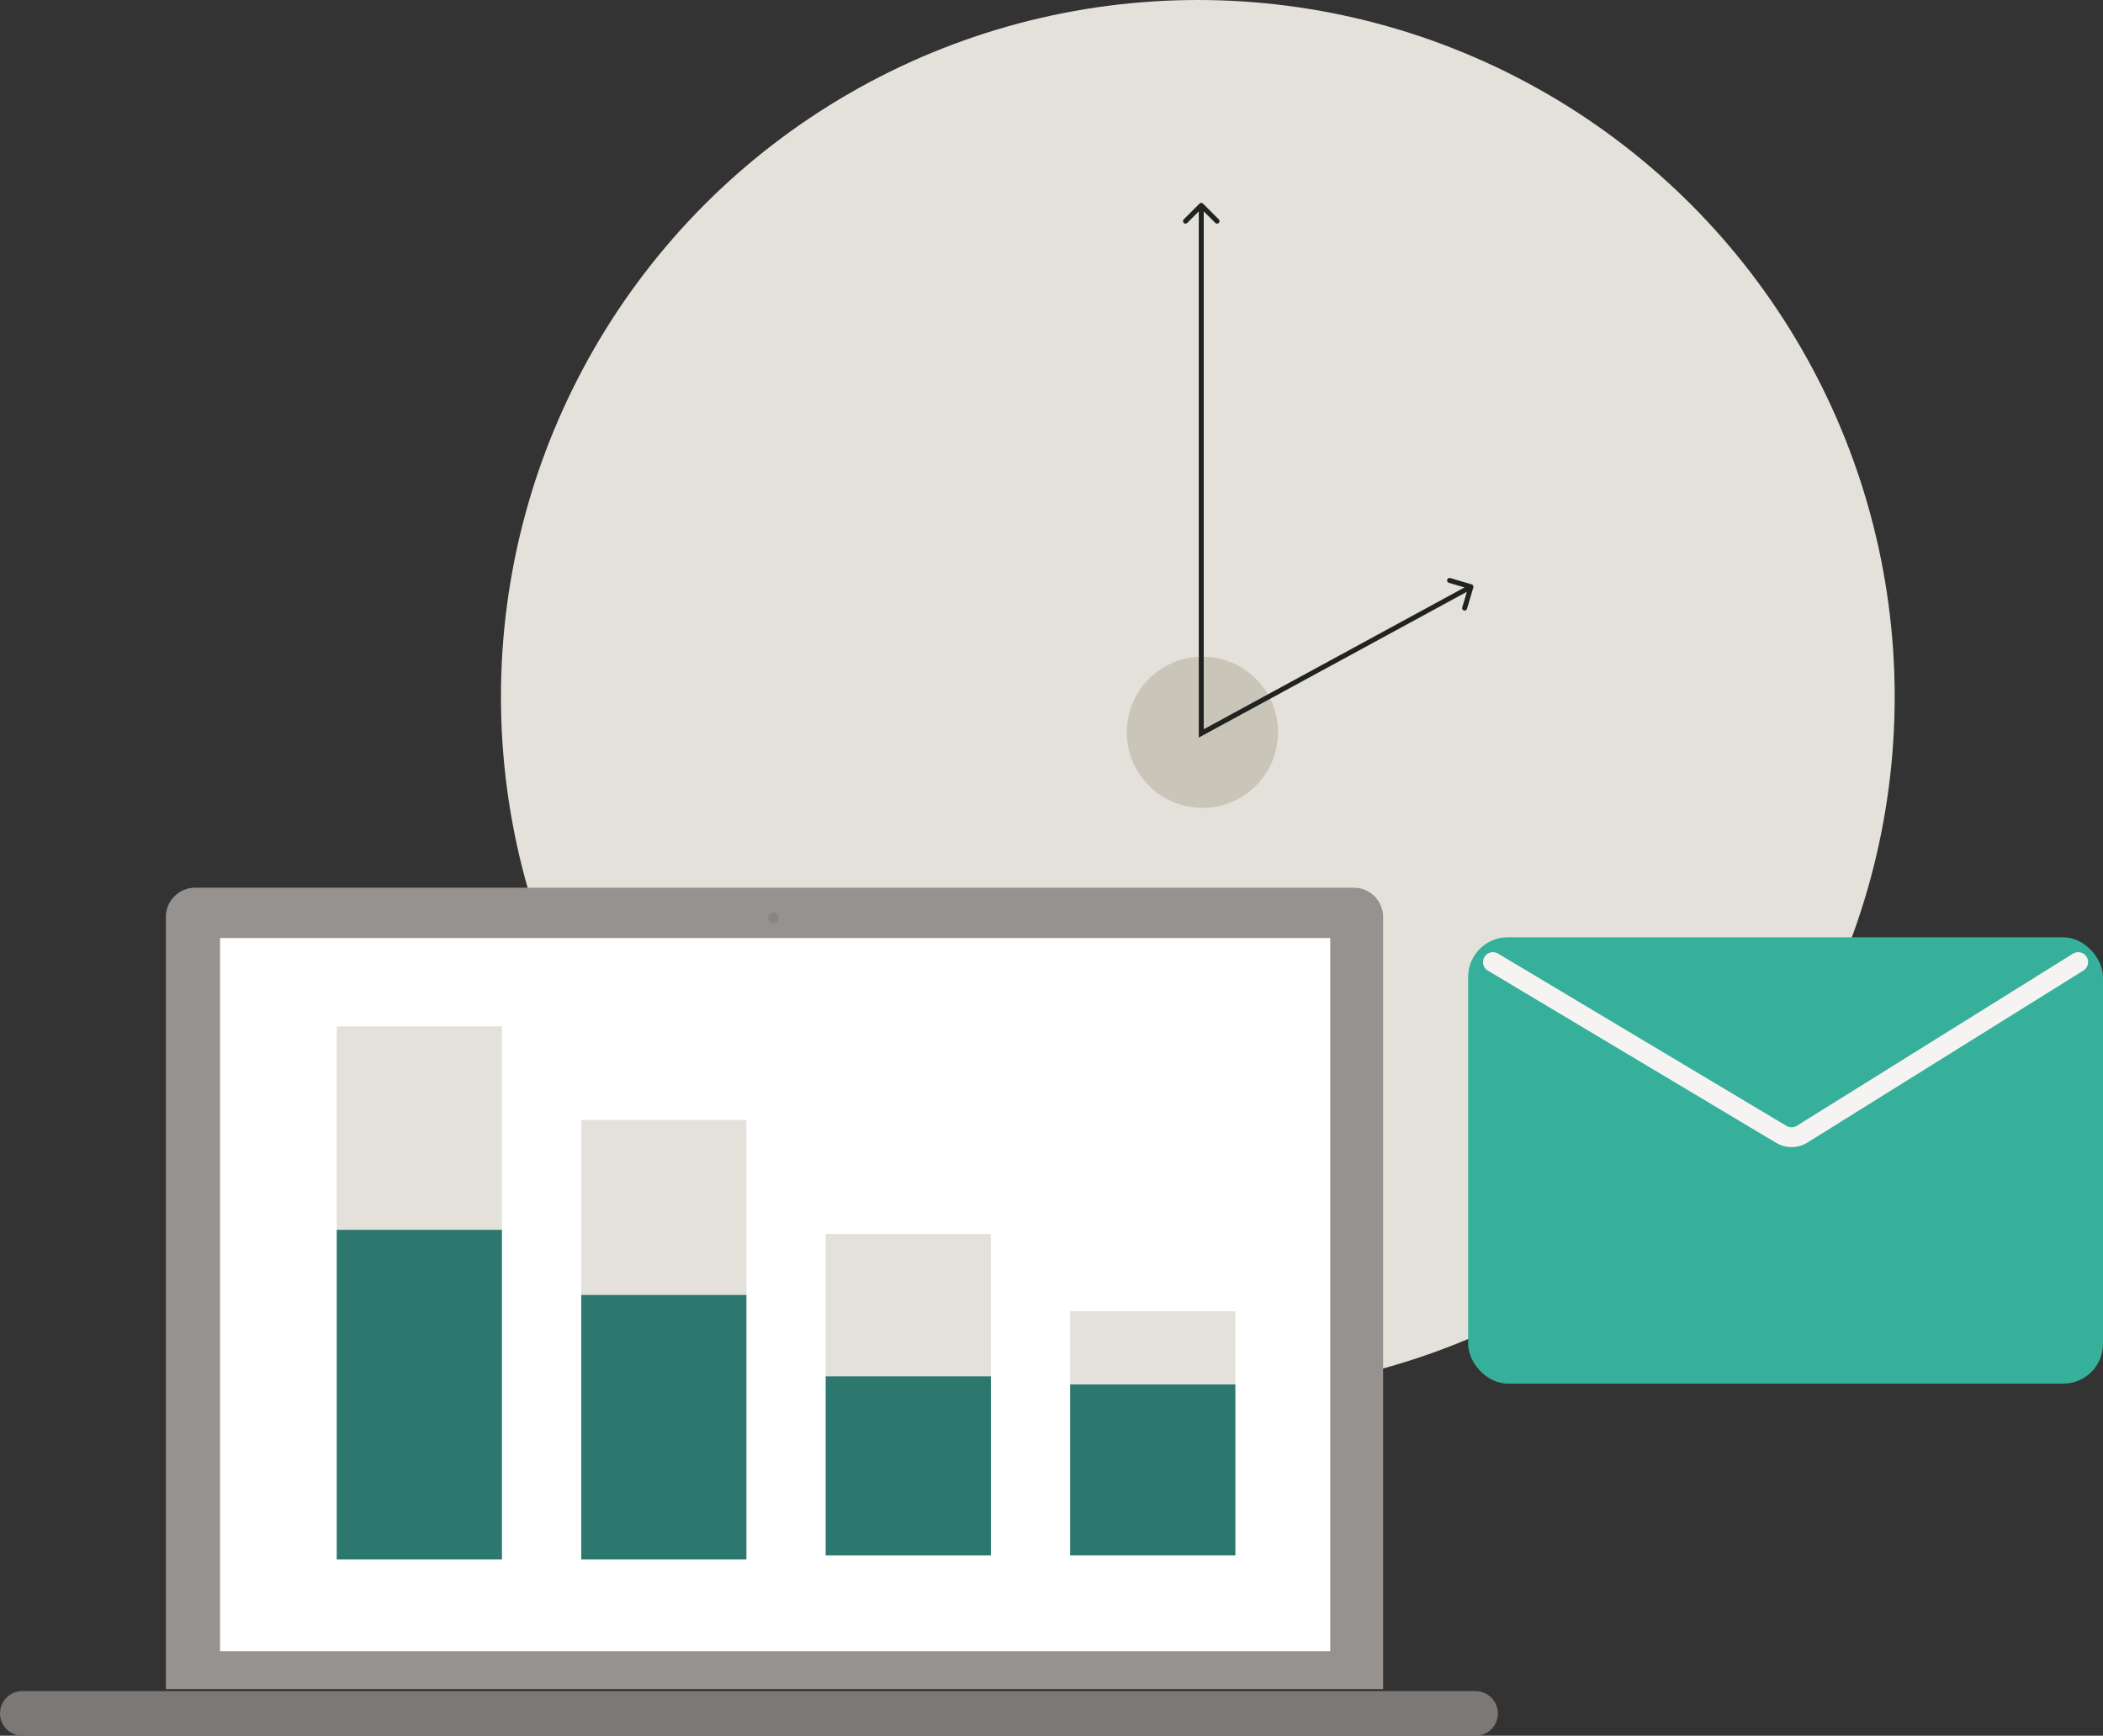
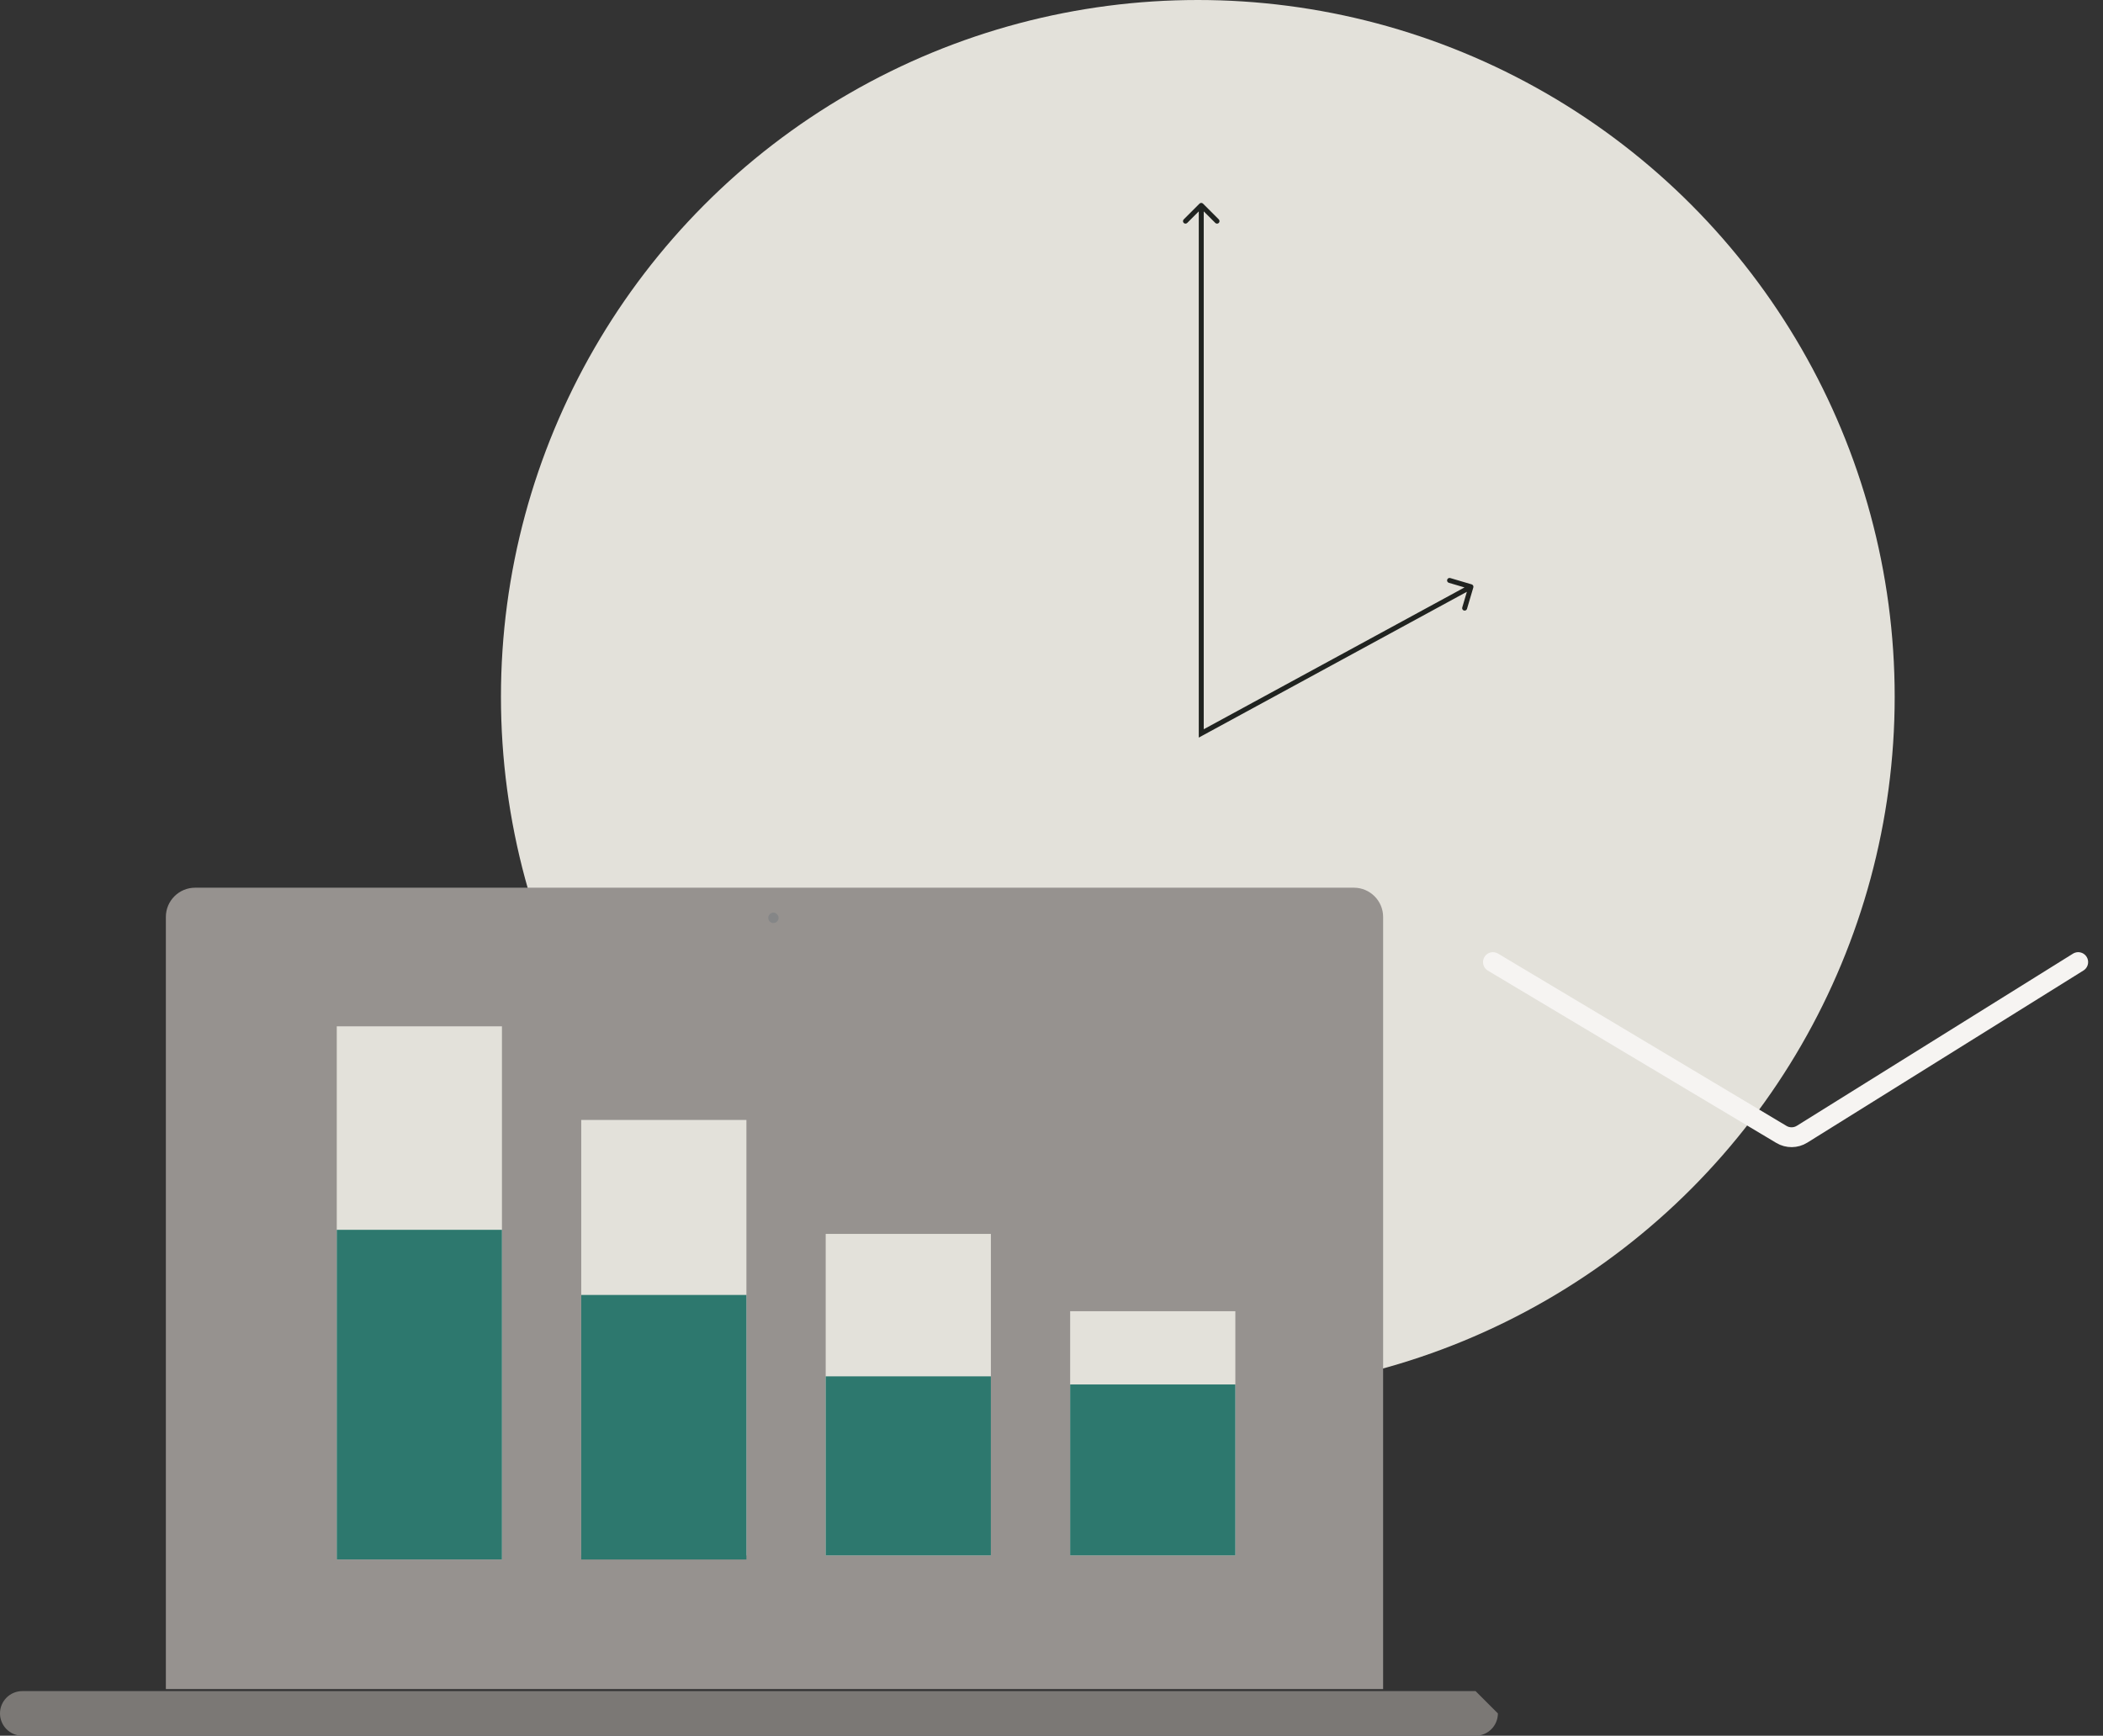
<svg xmlns="http://www.w3.org/2000/svg" width="424" height="350" viewBox="0 0 424 350" fill="none">
  <rect x="0" y="0" width="424" height="350" fill="#333333" stroke="none" />
  <circle cx="241.5" cy="140.5" r="140.5" fill="#E3E1DA" />
-   <circle cx="242.427" cy="147.66" r="15.243" fill="#C9C5B9" />
  <path d="M242.193 147.89H241.693V148.731L242.432 148.329L242.193 147.89ZM242.547 41.06C242.352 40.865 242.035 40.865 241.84 41.06L238.658 44.242C238.463 44.438 238.463 44.754 238.658 44.95C238.853 45.145 239.17 45.145 239.365 44.95L242.193 42.121L245.022 44.95C245.217 45.145 245.534 45.145 245.729 44.95C245.924 44.754 245.924 44.438 245.729 44.242L242.547 41.06ZM297.048 118.455C297.126 118.19 296.975 117.912 296.71 117.834L292.395 116.559C292.13 116.481 291.852 116.632 291.774 116.897C291.695 117.161 291.847 117.44 292.111 117.518L295.948 118.651L294.814 122.487C294.736 122.752 294.887 123.03 295.152 123.108C295.417 123.187 295.695 123.035 295.773 122.77L297.048 118.455ZM242.693 147.89V41.414H241.693V147.89H242.693ZM242.432 148.329L296.808 118.752L296.33 117.874L241.954 147.45L242.432 148.329Z" fill="#202320" />
  <path d="M272.974 179H39.329C36.087 179 33.441 181.646 33.441 184.888V340.592H278.861V184.888C278.861 181.646 276.216 179 272.974 179Z" fill="#96928F" />
-   <path d="M268.198 189.145H44.365V332.969H268.198V189.145Z" fill="white" />
  <path d="M156.978 185.082C156.978 185.66 156.522 186.115 155.926 186.115C155.331 186.115 154.893 185.642 154.893 185.082C154.893 184.521 155.366 184.03 155.926 184.03C156.487 184.03 156.978 184.503 156.978 185.082Z" fill="#858687" />
-   <path d="M297.5 341H4.5C2.015 341 0 343.015 0 345.5C0 347.985 2.015 350 4.5 350H297.5C299.985 350 302 347.985 302 345.5C302 343.015 299.985 341 297.5 341Z" fill="#7B7875" />
+   <path d="M297.5 341H4.5C2.015 341 0 343.015 0 345.5C0 347.985 2.015 350 4.5 350H297.5C299.985 350 302 347.985 302 345.5Z" fill="#7B7875" />
  <rect x="117.186" y="225.831" width="33.303" height="87.81" fill="#E3E1DA" />
  <path d="M117.186 261.12H150.488V314.463H117.186V261.12Z" fill="#2D786E" />
  <rect x="166.475" y="248.809" width="33.303" height="64.832" fill="#E3E1DA" />
  <rect x="166.475" y="277.532" width="33.303" height="36.109" fill="#2D786E" />
  <rect width="33.303" height="107.506" transform="matrix(-1 0 0 1 101.201 206.953)" fill="#E3E1DA" />
  <rect x="215.762" y="264.398" width="33.303" height="49.239" fill="#E3E1DA" />
  <rect x="215.762" y="279.169" width="33.303" height="34.468" fill="#2D786E" />
  <path d="M101.201 247.986H67.899V314.459H101.201V247.986Z" fill="#2D786E" />
-   <rect x="296" y="189" width="128" height="90" rx="8" fill="#36B09A" />
  <path d="M301 194L359.159 228.748C360.446 229.517 362.055 229.501 363.327 228.708L419 194" stroke="#F6F4F2" stroke-width="4" stroke-linecap="round" />
</svg>